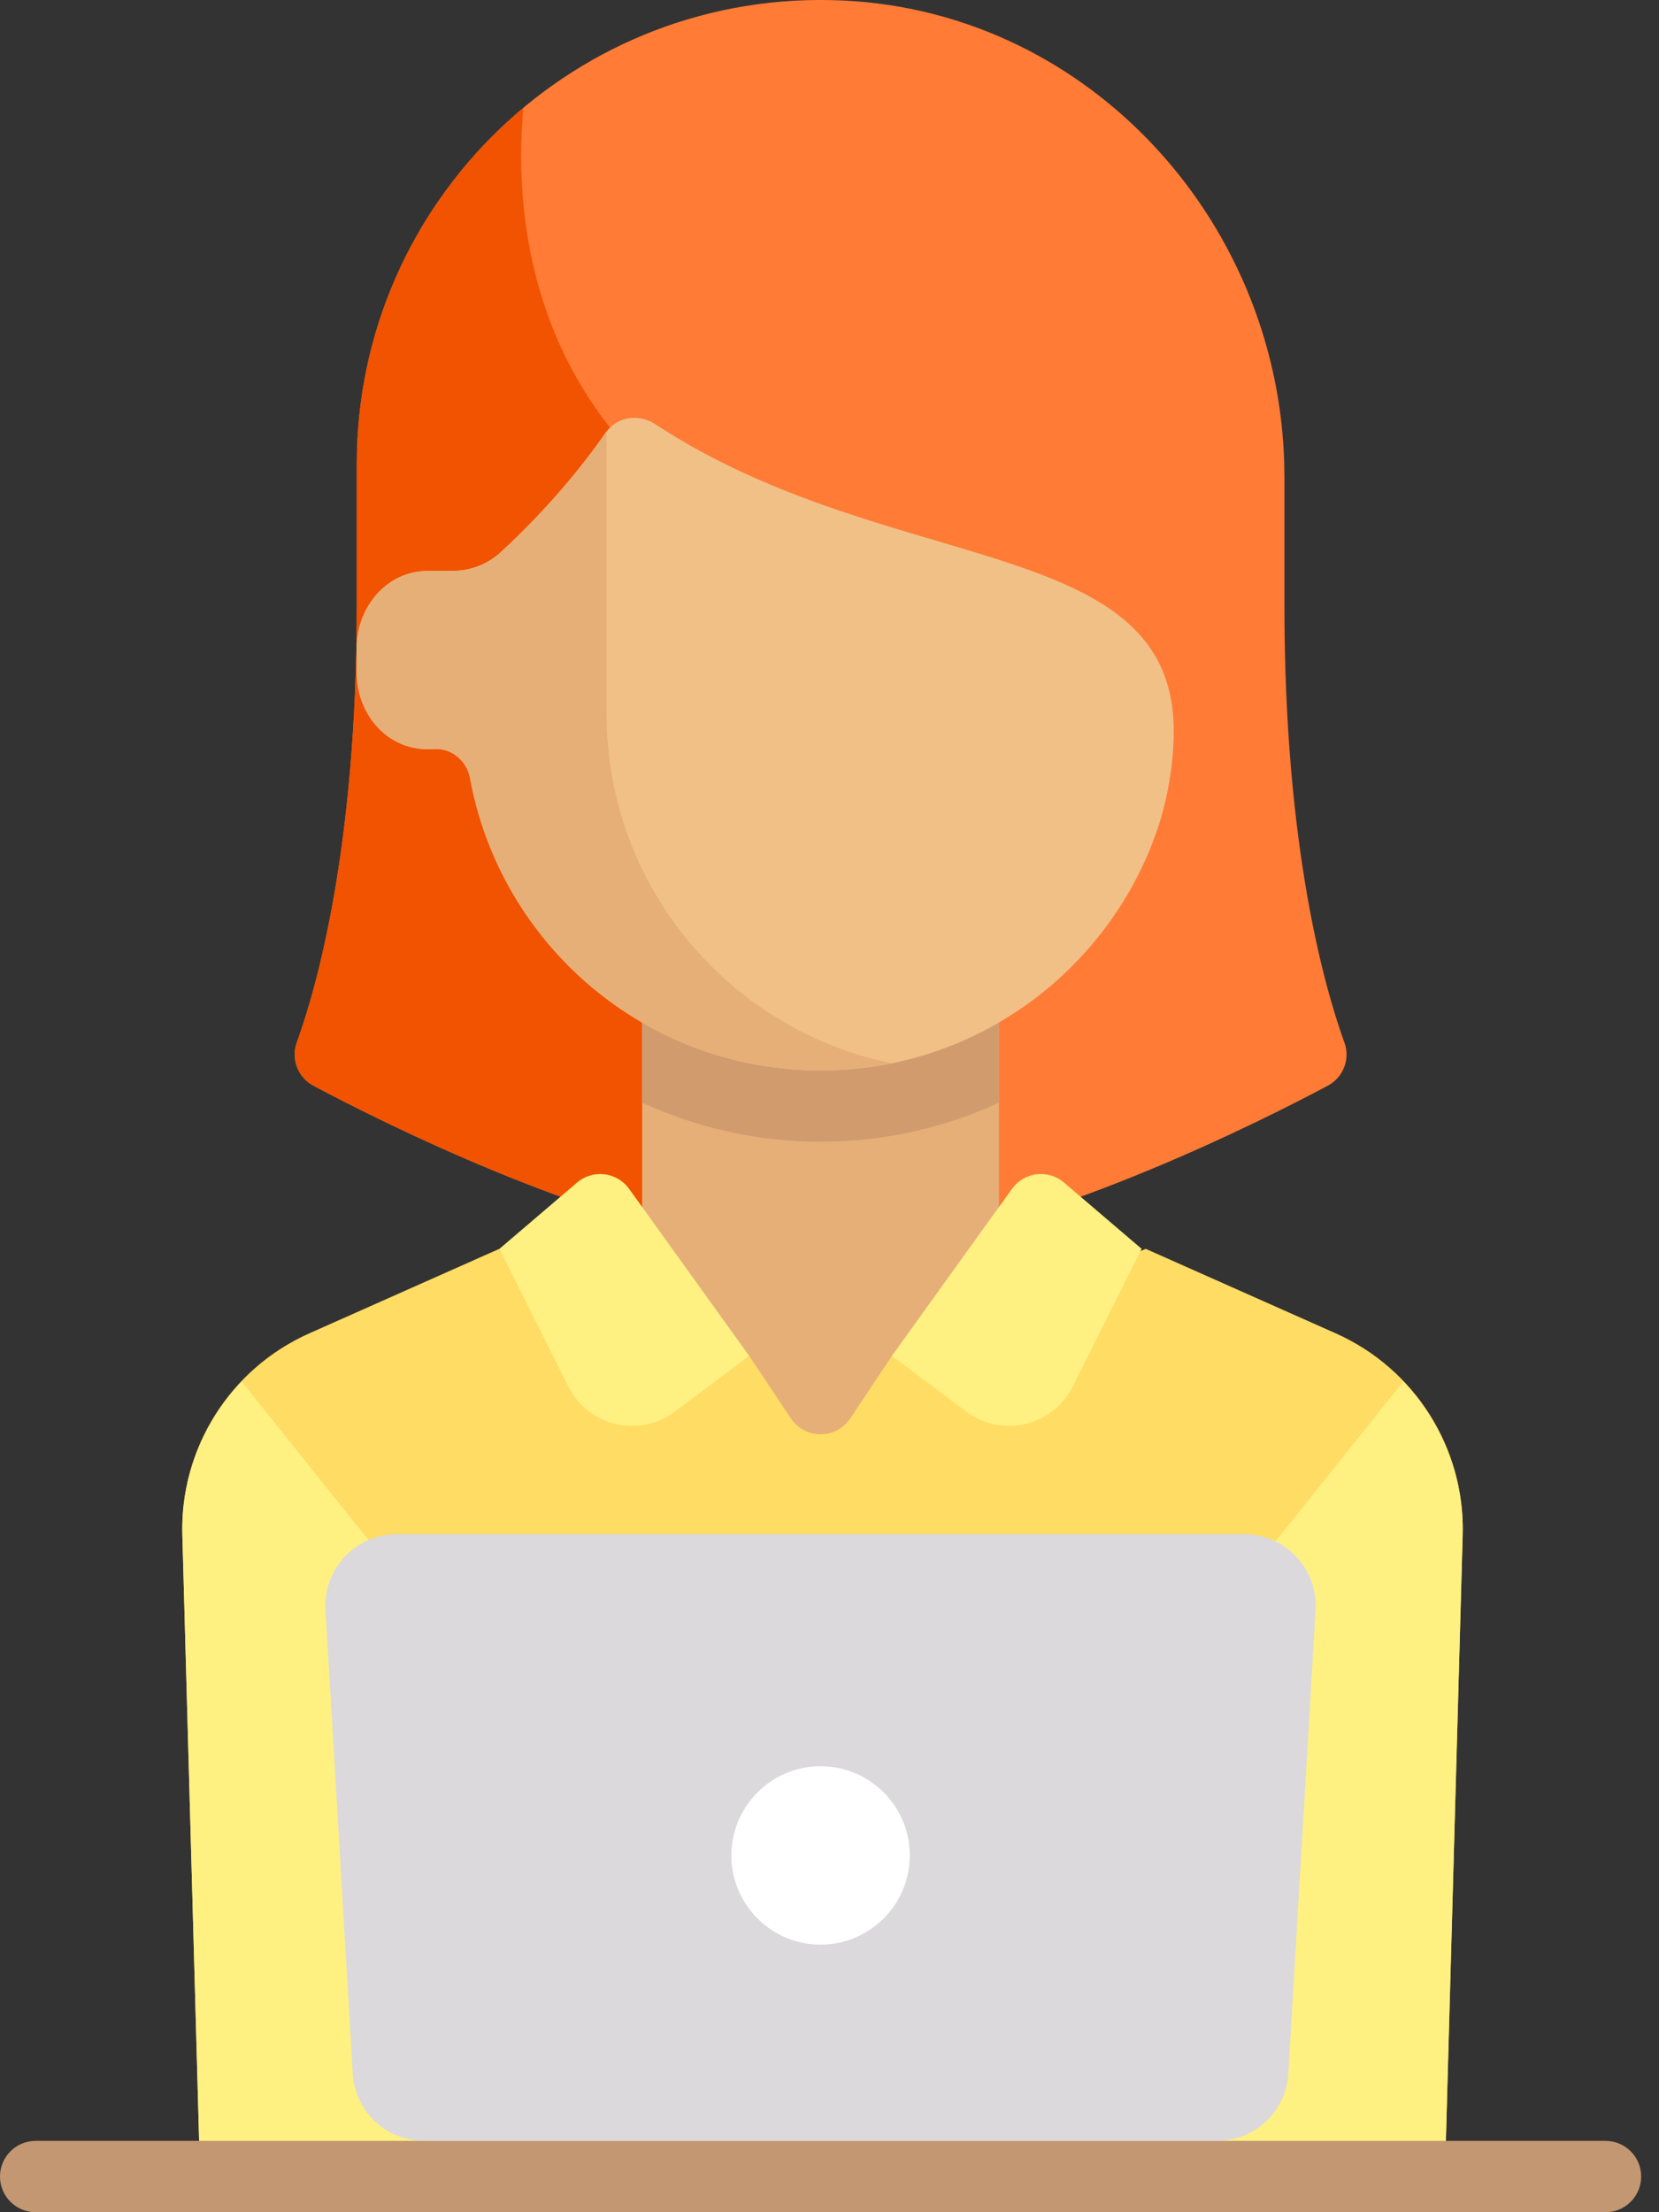
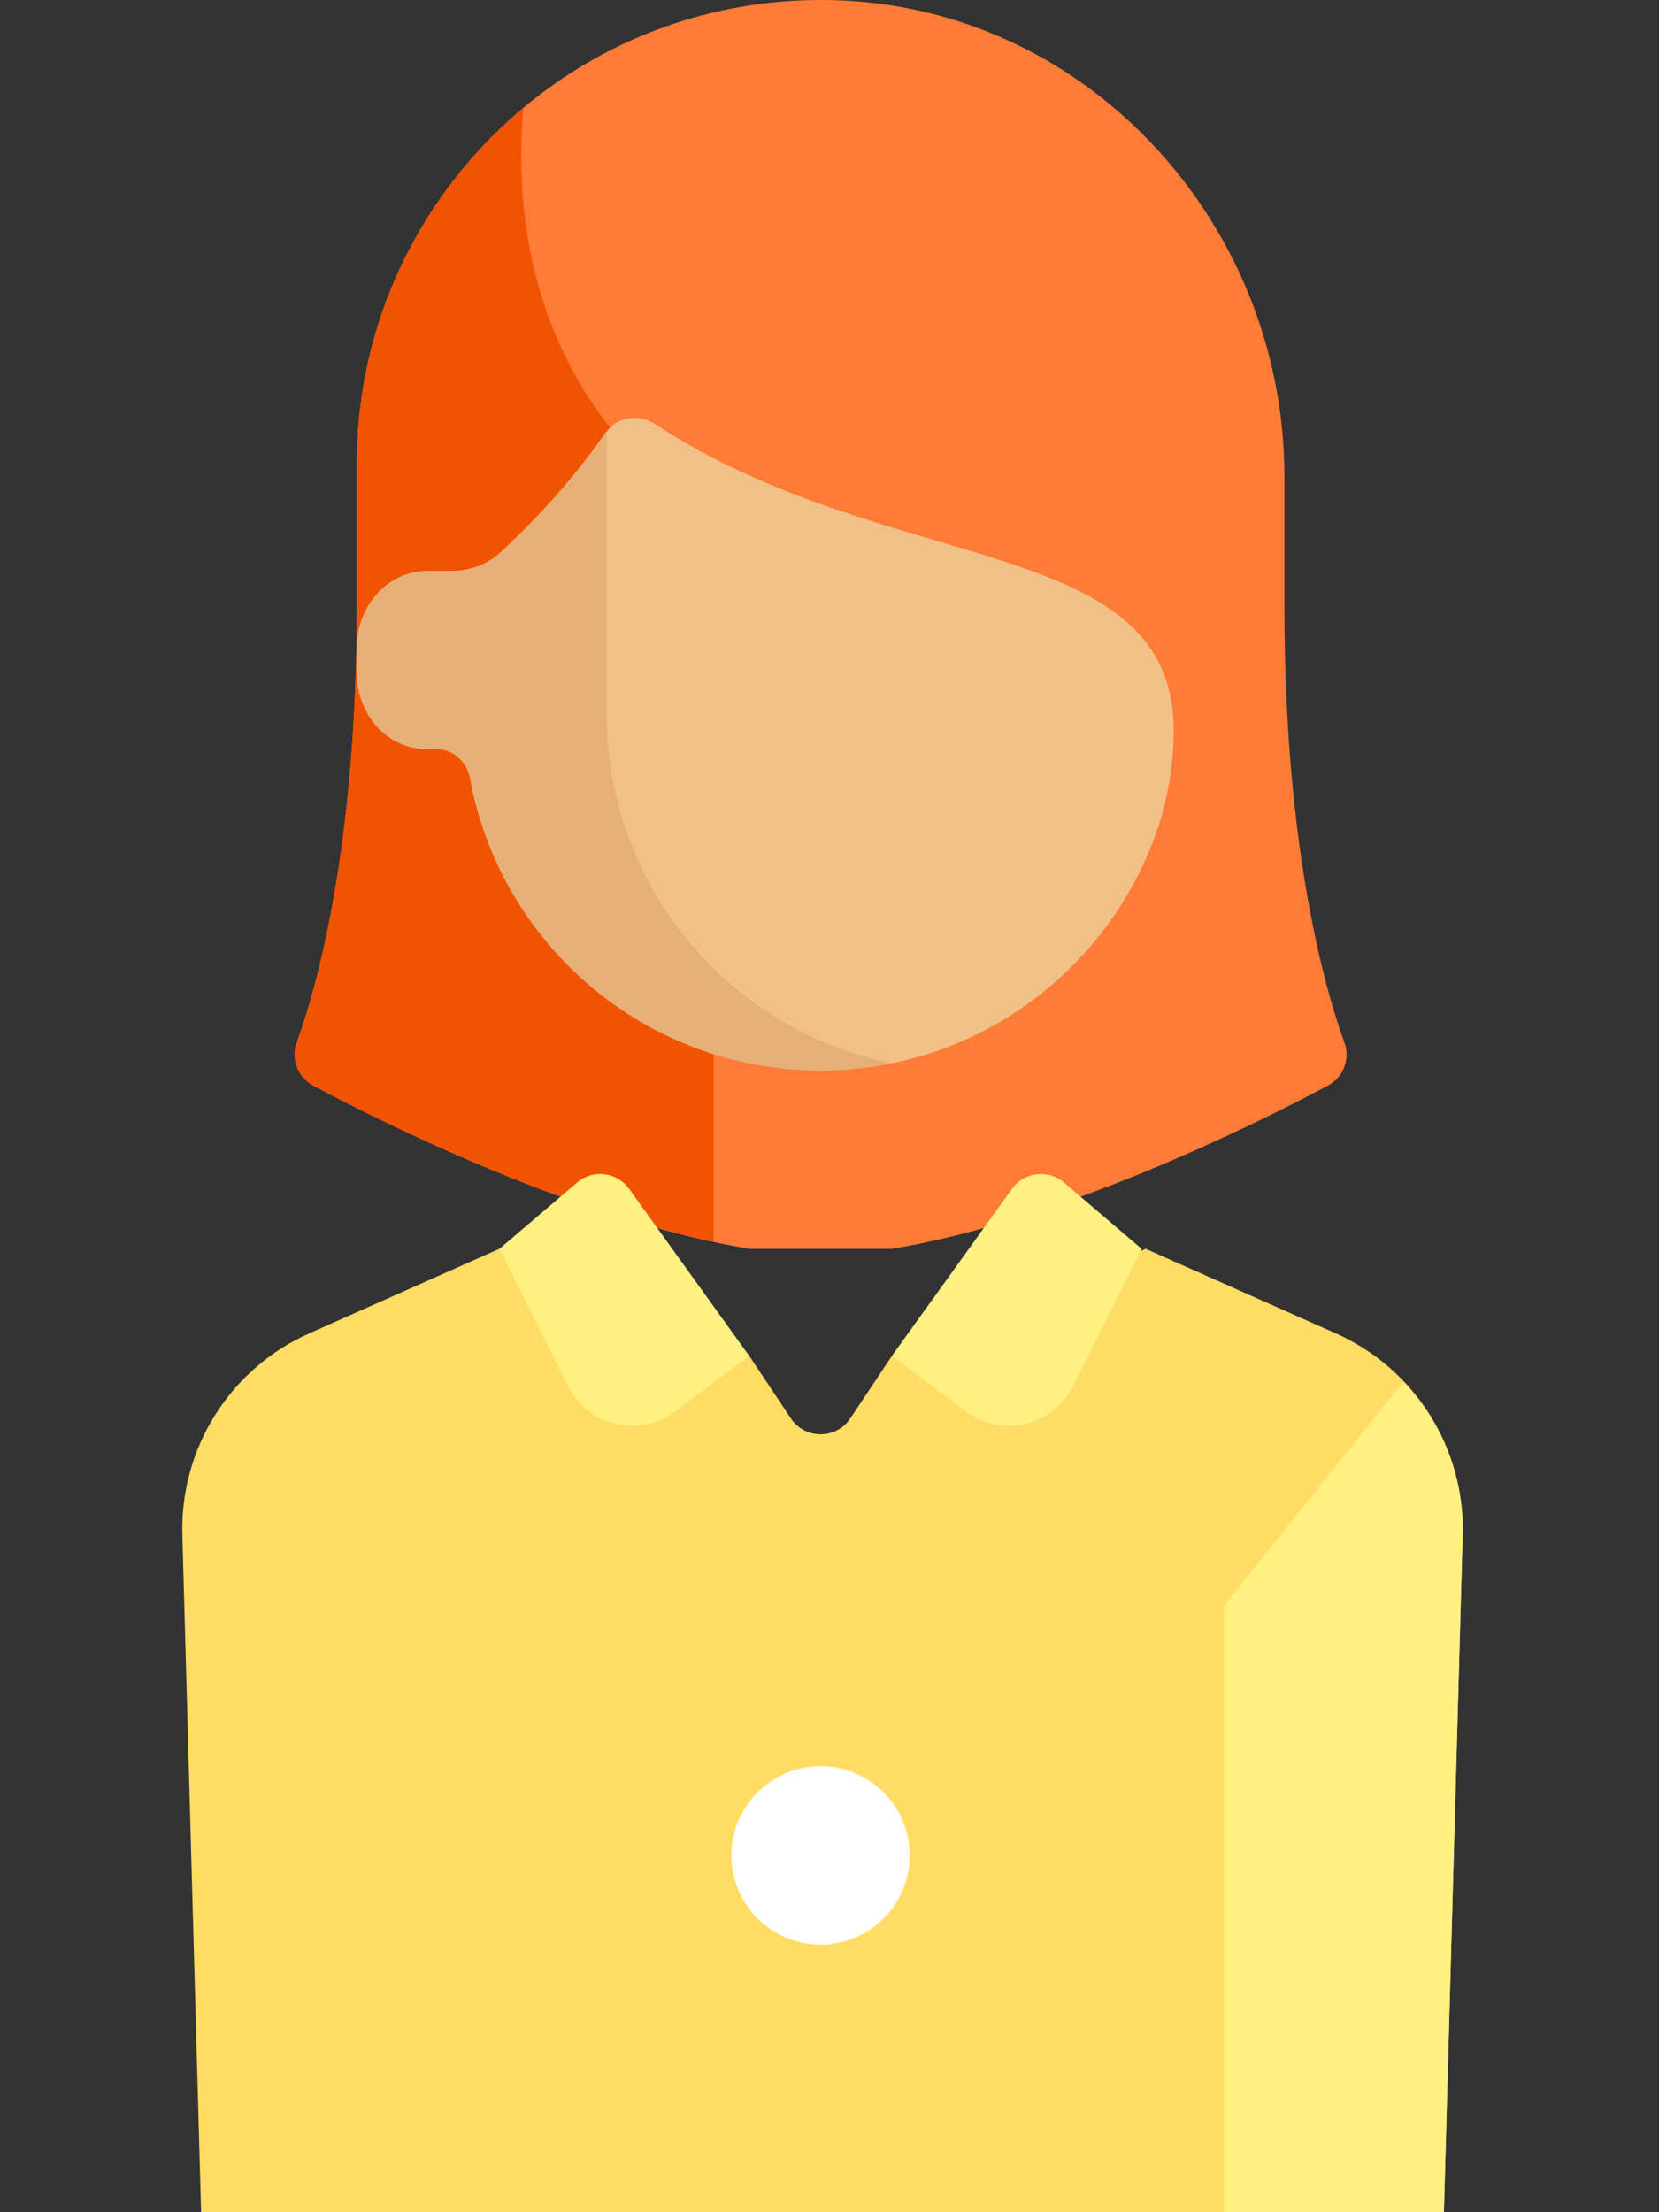
<svg xmlns="http://www.w3.org/2000/svg" width="36" height="48" viewBox="0 0 36 48" fill="none">
  <rect x="0" y="0" width="36" height="48" fill="#333333" stroke="none" />
  <path d="M27.872 13.161V10.349C27.872 4.929 23.707 0.266 18.294 0.011C12.514 -0.261 7.743 4.345 7.743 10.065V13.161C7.743 18.371 6.877 21.417 6.44 22.622C6.31 22.981 6.466 23.379 6.803 23.558C8.346 24.379 12.55 26.479 16.259 27.097H19.356C23.065 26.479 27.269 24.379 28.811 23.558C29.149 23.379 29.305 22.981 29.174 22.622C28.738 21.417 27.872 18.371 27.872 13.161Z" fill="#FF7B36" />
  <path d="M7.742 10.065V13.161C7.742 18.371 6.877 21.417 6.44 22.622C6.309 22.982 6.469 23.381 6.807 23.56C8.246 24.325 11.985 26.193 15.484 26.946V11.613L13.936 10.065C11.361 7.489 11.186 4.236 11.356 2.342C9.149 4.188 7.742 6.961 7.742 10.065Z" fill="#F15300" />
-   <path d="M21.677 21.678H13.935V31.743H21.677V21.678Z" fill="#E6AF78" />
  <path d="M28.984 28.93L24.862 27.097L19.355 29.419L18.451 30.776C18.144 31.235 17.469 31.235 17.162 30.776L16.258 29.419L10.835 27.097L6.713 28.93C4.993 29.695 3.905 31.421 3.957 33.303L4.364 48H31.333L31.74 33.303C31.792 31.421 30.704 29.695 28.984 28.93Z" fill="#FFDC64" />
-   <path d="M9.135 34.839L5.246 29.977C4.409 30.856 3.922 32.041 3.957 33.303L4.364 48H9.135V34.839Z" fill="#FFF082" />
  <path d="M26.561 34.839L30.45 29.977C31.287 30.856 31.774 32.041 31.739 33.303L31.332 48H26.561V34.839Z" fill="#FFF082" />
-   <path d="M13.935 23.926C15.12 24.47 16.432 24.774 17.806 24.774C19.181 24.774 20.493 24.47 21.677 23.926V21.677H13.935V23.926Z" fill="#D29B6E" />
  <path d="M25.14 17.925C25.339 17.299 25.452 16.645 25.469 15.988C25.583 11.532 19.343 12.575 14.216 9.202C13.859 8.967 13.383 9.042 13.139 9.393C12.329 10.559 11.412 11.48 10.871 11.977C10.584 12.242 10.211 12.387 9.821 12.387H9.264C9.264 12.387 9.264 12.387 9.263 12.387C9.178 12.389 9.091 12.398 9.003 12.415C8.249 12.561 7.742 13.282 7.742 14.049V14.609C7.742 15.35 8.216 16.049 8.938 16.217C9.1 16.255 9.258 16.265 9.409 16.253C9.794 16.223 10.13 16.503 10.2 16.883C10.858 20.49 14.009 23.226 17.807 23.226C21.034 23.226 23.788 21.247 24.949 18.439C25.005 18.302 25.129 17.959 25.14 17.925Z" fill="#F0C087" />
  <path d="M13.162 15.484V9.364C12.346 10.543 11.416 11.476 10.871 11.977C10.584 12.242 10.212 12.387 9.821 12.387H9.264C9.264 12.387 9.264 12.387 9.263 12.387C9.178 12.389 9.092 12.398 9.003 12.415C8.25 12.56 7.742 13.281 7.742 14.048V14.609C7.742 15.35 8.216 16.048 8.938 16.217C9.1 16.255 9.258 16.265 9.409 16.253C9.794 16.223 10.13 16.503 10.2 16.883C10.858 20.49 14.009 23.226 17.807 23.226C18.333 23.226 18.845 23.168 19.342 23.068C15.815 22.346 13.162 19.225 13.162 15.484Z" fill="#E6AF78" />
-   <path d="M34.839 48H0.774C0.346 48 0 47.653 0 47.226C0 46.798 0.346 46.452 0.774 46.452H34.839C35.267 46.452 35.613 46.798 35.613 47.226C35.613 47.653 35.267 48 34.839 48Z" fill="#C39772" />
  <path d="M12.331 30.082L10.838 27.097L12.521 25.66C12.865 25.365 13.387 25.428 13.652 25.796L16.257 29.419L14.645 30.629C13.872 31.208 12.763 30.947 12.331 30.082Z" fill="#FFF082" />
  <path d="M23.28 30.082L24.773 27.097L23.09 25.66C22.746 25.365 22.223 25.428 21.959 25.796L19.354 29.419L20.966 30.629C21.739 31.208 22.848 30.947 23.28 30.082Z" fill="#FFF082" />
-   <path d="M26.41 46.452H9.201C8.381 46.452 7.703 45.813 7.655 44.994L7.063 34.93C7.011 34.04 7.718 33.29 8.609 33.29H27.002C27.893 33.29 28.6 34.04 28.548 34.93L27.956 44.994C27.908 45.813 27.23 46.452 26.41 46.452Z" fill="#DBD9DC" />
  <path d="M17.807 42.194C18.875 42.194 19.742 41.327 19.742 40.258C19.742 39.189 18.875 38.323 17.807 38.323C16.738 38.323 15.871 39.189 15.871 40.258C15.871 41.327 16.738 42.194 17.807 42.194Z" fill="white" />
</svg>